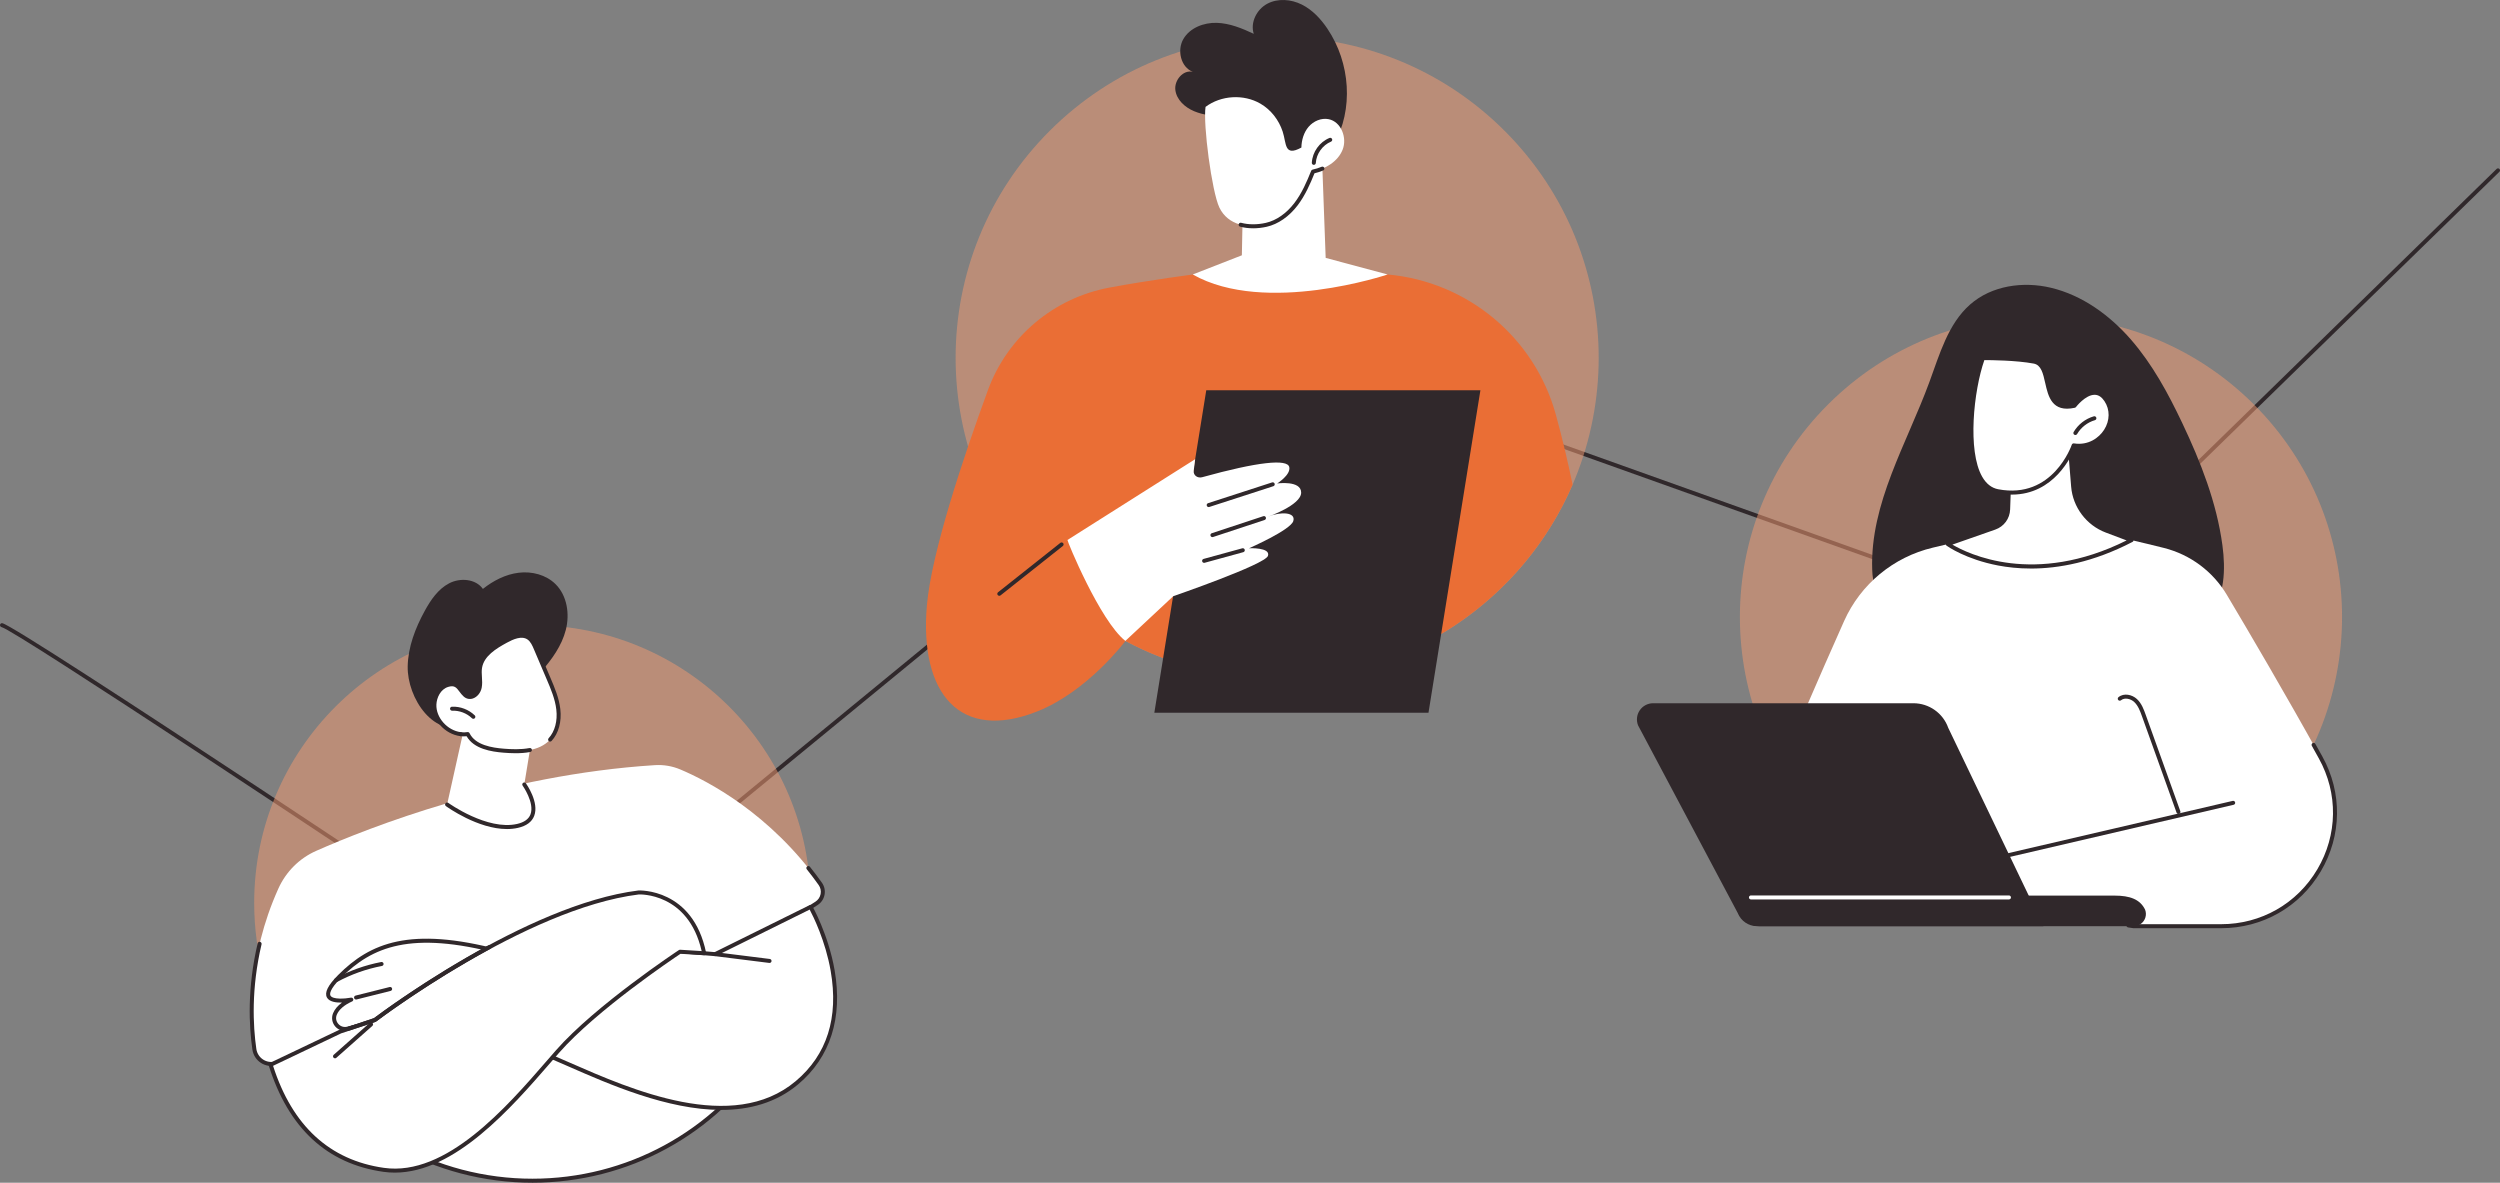
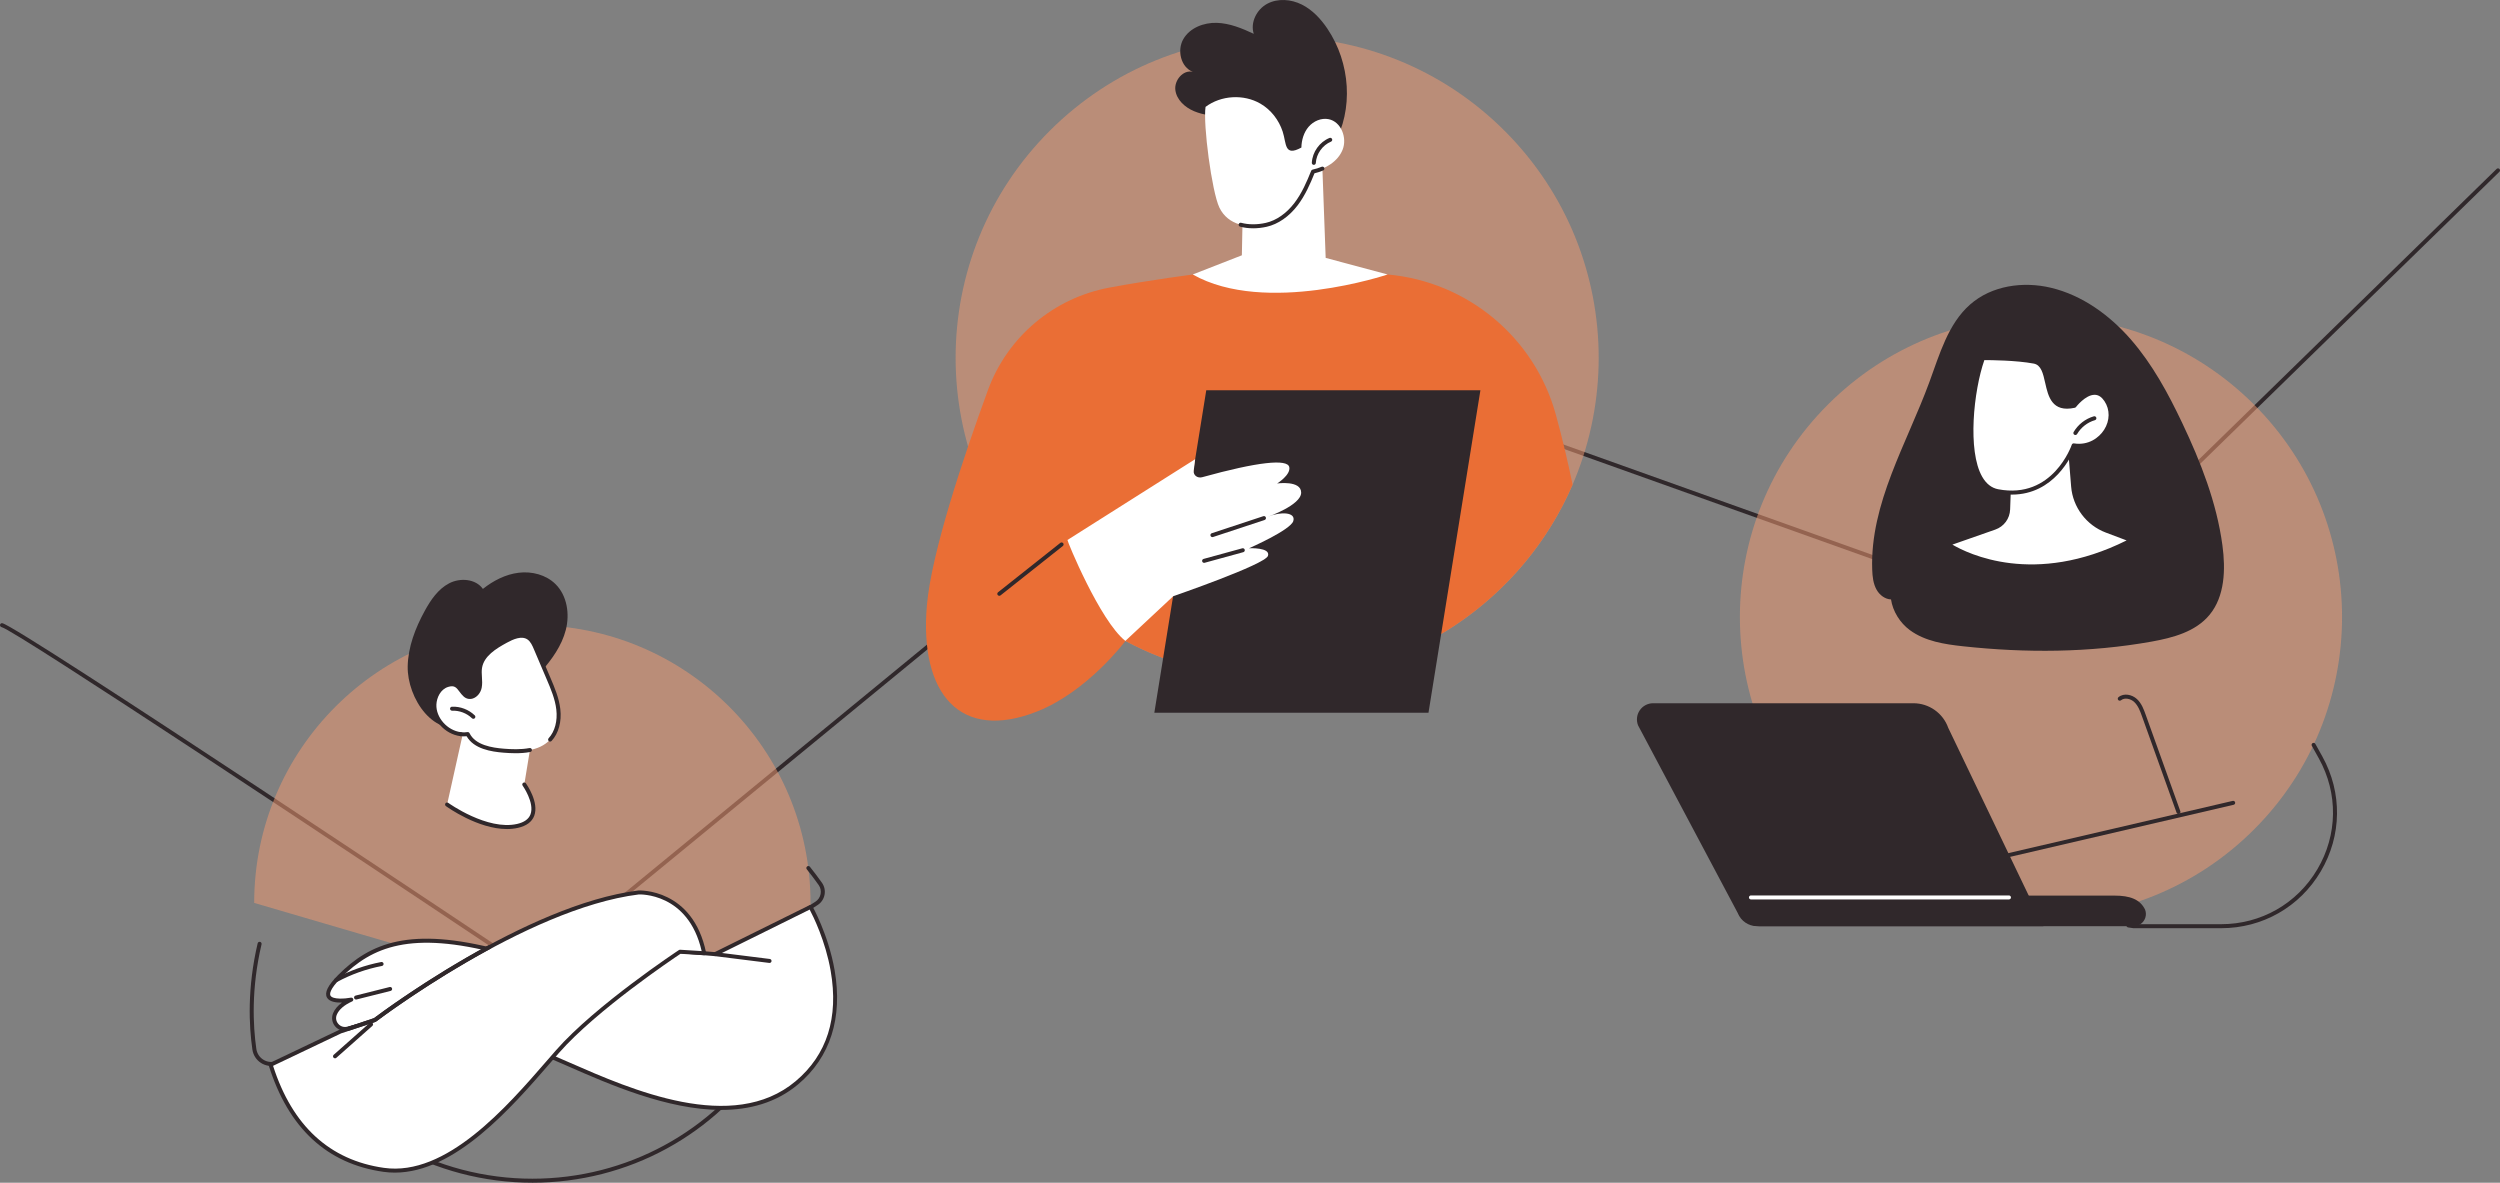
<svg xmlns="http://www.w3.org/2000/svg" width="613" height="290" viewBox="0 0 613 290" fill="none">
  <rect x="0" y="0" width="613" height="290" fill="#808080" stroke="none" />
  <g clip-path="url(#clip0_2577_3875)">
    <path d="M130.391 238.726C130.295 238.726 130.201 238.699 130.118 238.644C86.66 209.596 3.623 154.476 0.397 153.776C0.136 153.72 -0.043 153.464 0.009 153.203C0.06 152.942 0.299 152.761 0.562 152.808C4.328 153.43 121.957 232.009 130.362 237.625L316.053 85.201C316.187 85.092 316.368 85.061 316.531 85.119L500.162 150.733L612.169 41.421C612.364 41.231 612.676 41.236 612.864 41.428C613.053 41.621 613.049 41.931 612.855 42.121L500.628 151.649C500.494 151.78 500.296 151.823 500.119 151.76L316.462 86.138L130.703 238.615C130.612 238.688 130.502 238.726 130.391 238.726Z" fill="#30282B" />
    <path d="M552.648 203.424C581.478 174.633 581.478 127.953 552.648 99.162C523.818 70.371 477.075 70.371 448.245 99.162C419.414 127.953 419.414 174.633 448.245 203.424C477.075 232.215 523.818 232.215 552.648 203.424Z" fill="#F09A72" fill-opacity="0.52" />
    <path d="M544.942 133.728C543.529 123.23 539.609 113.254 535.084 103.722C531.64 96.468 527.778 89.33 522.541 83.304C517.304 77.278 510.562 72.387 502.89 70.559C496.068 68.934 488.358 70.004 483.051 74.683C477.665 79.432 475.584 86.882 473.082 93.692C467.515 108.842 458.512 123.477 459.065 139.655C459.123 141.383 459.313 143.171 460.173 144.66C460.909 145.939 462.26 146.936 463.677 146.981C464.106 149.896 465.894 152.741 468.285 154.5C472.015 157.244 476.776 157.973 481.344 158.468C496.72 160.133 512.335 160.051 527.563 157.322C532.8 156.384 538.366 154.906 541.792 150.744C545.538 146.194 545.734 139.62 544.94 133.723L544.942 133.728Z" fill="#30282B" />
-     <path d="M438.475 183.719C438.475 183.719 446.098 165.838 452.183 152.262C456.237 143.218 464.278 136.577 473.93 134.283L495.615 129.129H507.468C507.468 129.129 519.94 131.664 530.617 134.361C537.071 135.993 542.605 140.119 546.007 145.833C551.485 155.031 560.517 170.395 569.015 185.734C579.308 204.311 565.87 227.098 544.609 227.098H523.121L483.759 221.235L438.475 183.717V183.719Z" fill="white" />
    <path d="M544.608 227.591H523.12C523.095 227.591 523.071 227.591 523.049 227.587L521.805 227.402C521.537 227.362 521.352 227.112 521.392 226.845C521.432 226.577 521.685 226.397 521.95 226.432L523.158 226.613H544.61C554.415 226.613 563.239 221.579 568.217 213.146C573.199 204.708 573.338 194.549 568.585 185.976C568.014 184.943 567.438 183.909 566.862 182.879C566.73 182.643 566.815 182.344 567.052 182.21C567.288 182.079 567.587 182.164 567.721 182.4C568.297 183.432 568.873 184.466 569.447 185.501C574.367 194.382 574.224 204.904 569.065 213.645C563.909 222.379 554.767 227.596 544.613 227.596L544.608 227.591Z" fill="#30282B" />
    <path d="M486.218 211.636C485.994 211.636 485.791 211.482 485.74 211.257C485.677 210.992 485.843 210.728 486.106 210.666L547.465 196.376C547.728 196.314 547.994 196.479 548.054 196.742C548.117 197.007 547.952 197.27 547.688 197.333L486.329 211.622C486.291 211.631 486.253 211.636 486.218 211.636Z" fill="#30282B" />
    <path d="M534.156 199.585C533.955 199.585 533.765 199.46 533.693 199.259L525.209 175.618C524.773 174.405 524.28 173.03 523.304 172.125C522.461 171.342 520.985 170.959 520.076 171.704C519.867 171.875 519.556 171.844 519.384 171.634C519.213 171.425 519.244 171.115 519.454 170.943C520.793 169.849 522.802 170.319 523.974 171.405C525.126 172.473 525.662 173.966 526.135 175.286L534.62 198.927C534.711 199.184 534.578 199.465 534.323 199.556C534.269 199.576 534.211 199.585 534.158 199.585H534.156Z" fill="#30282B" />
    <path d="M516.507 130.125C511.911 128.39 508.725 124.164 508.328 119.273L507.229 105.75L492.938 109.482L492.387 124.899C492.313 126.937 490.998 128.72 489.072 129.394L477.596 133.413C477.596 133.413 495.704 146.445 522.652 132.445L516.505 130.125H516.507Z" fill="white" />
    <path d="M497.964 139.404C494.902 139.404 492.205 139.092 489.93 138.66C482.019 137.148 477.501 133.945 477.313 133.809C477.164 133.702 477.088 133.521 477.115 133.341C477.141 133.16 477.266 133.008 477.438 132.948L488.915 128.931C490.662 128.318 491.834 126.729 491.899 124.881L492.451 109.463C492.457 109.247 492.607 109.062 492.817 109.006L507.108 105.274C507.248 105.236 507.398 105.265 507.516 105.35C507.635 105.435 507.711 105.566 507.722 105.711L508.82 119.234C509.199 123.913 512.287 128.006 516.682 129.667L522.83 131.987C523.011 132.057 523.136 132.224 523.147 132.418C523.158 132.612 523.055 132.792 522.883 132.881C513.224 137.899 504.708 139.409 497.964 139.409V139.404ZM478.722 133.539C482.503 135.768 498.801 143.805 521.444 132.511L516.336 130.583C511.586 128.791 508.251 124.366 507.842 119.312L506.791 106.371L493.422 109.862L492.884 124.916C492.803 127.17 491.372 129.109 489.24 129.856L478.724 133.539H478.722Z" fill="#30282B" />
    <path d="M486.218 87.803C486.218 87.803 493.674 87.716 498.762 88.666C503.849 89.618 499.789 101.466 508.637 99.502C508.637 99.502 513.278 93.394 516.415 98.08C519.783 103.111 515.026 110.229 508.463 109.206C508.463 109.206 503.849 123.121 489.862 120.446C480.74 118.703 482.957 96.776 486.218 87.803Z" fill="white" />
    <path d="M493.307 121.275C492.197 121.275 491.019 121.166 489.769 120.927C487.853 120.562 486.306 119.36 485.166 117.358C481.016 110.064 483.306 94.37 485.755 87.633C485.824 87.442 486.007 87.312 486.21 87.31C486.284 87.31 493.773 87.232 498.85 88.182C501.305 88.641 501.883 91.209 502.441 93.692C503.2 97.063 503.859 99.981 508.357 99.058C508.899 98.392 511.205 95.757 513.688 95.822C514.909 95.857 515.96 96.526 516.82 97.808C518.433 100.218 518.407 103.323 516.75 105.916C515.002 108.651 511.975 110.093 508.781 109.745C507.971 111.79 503.645 121.277 493.302 121.277L493.307 121.275ZM486.565 88.291C483.918 95.873 482.404 110.519 486.021 116.875C487.012 118.616 488.333 119.654 489.954 119.964C503.366 122.532 507.953 109.188 507.997 109.052C508.073 108.825 508.301 108.684 508.54 108.722C512.065 109.271 514.665 107.36 515.927 105.387C517.371 103.129 517.4 100.434 516.007 98.354C515.326 97.337 514.56 96.831 513.665 96.805C513.641 96.805 513.614 96.805 513.589 96.805C511.339 96.805 509.053 99.772 509.029 99.801C508.96 99.892 508.857 99.959 508.743 99.984C503.133 101.227 502.218 97.17 501.486 93.911C500.952 91.539 500.49 89.49 498.671 89.151C494.302 88.336 488.076 88.304 486.565 88.296V88.291Z" fill="#30282B" />
    <path d="M508.881 106.671C508.796 106.671 508.711 106.649 508.633 106.604C508.399 106.468 508.318 106.167 508.457 105.933C509.539 104.081 511.345 102.676 513.408 102.081C513.667 102.008 513.941 102.157 514.017 102.418C514.093 102.679 513.941 102.951 513.68 103.026C511.856 103.55 510.262 104.792 509.305 106.431C509.213 106.587 509.048 106.674 508.881 106.674V106.671Z" fill="#30282B" />
    <path d="M431.415 227.099H523.12C523.733 227.099 524.35 226.94 524.856 226.593C526.044 225.777 526.457 224.319 525.986 223.066C524.763 220.502 522.231 219.602 518.49 219.602H424.602L425.977 223.333C426.825 225.598 428.992 227.099 431.412 227.099H431.415Z" fill="#30282B" />
    <path d="M430.827 227.1C428.751 227.1 426.885 225.836 426.117 223.912L401.658 177.869C401.169 176.647 401.321 175.263 402.06 174.175C402.799 173.087 404.031 172.434 405.348 172.434H469.154C472.998 172.434 476.426 174.852 477.71 178.47L501.042 227.1H430.827Z" fill="#30282B" />
    <path d="M492.594 220.543H429.333C429.061 220.543 428.842 220.325 428.842 220.053C428.842 219.781 429.063 219.562 429.333 219.562H492.594C492.866 219.562 493.085 219.781 493.085 220.053C493.085 220.325 492.864 220.543 492.594 220.543Z" fill="white" />
    <path d="M368.906 143.403C399.695 112.656 399.695 62.805 368.906 32.058C338.117 1.311 288.198 1.311 257.409 32.058C226.62 62.805 226.62 112.656 257.409 143.403C288.198 174.15 338.117 174.15 368.906 143.403Z" fill="#F09A72" fill-opacity="0.52" />
    <path d="M313.158 166.462C345.638 166.462 373.526 146.847 385.602 118.834C384.614 114.05 383.241 108.013 381.482 101.628C376.269 82.717 359.806 69.052 340.244 67.302L313.158 64.879C313.158 64.879 291.435 66.923 272.066 70.51C258.368 73.047 247.015 82.593 242.238 95.66C236.148 112.313 228.373 135.569 227.27 148.472C225.424 170.084 235.414 181.962 254.355 174.431C266.735 169.509 275.901 157.226 275.901 157.226C275.901 157.226 275.921 157.242 275.952 157.268L275.941 157.152C287.026 163.091 299.697 166.46 313.158 166.46V166.462Z" fill="#EA6E35" />
    <path d="M245.03 146.094C244.885 146.094 244.742 146.029 244.644 145.909C244.475 145.697 244.51 145.387 244.725 145.22L259.998 133.11C260.21 132.941 260.52 132.979 260.688 133.188C260.857 133.4 260.822 133.71 260.607 133.877L245.334 145.987C245.242 146.058 245.135 146.094 245.028 146.094H245.03Z" fill="#30282B" />
    <path d="M350.264 174.761H283.043L295.776 95.691H362.997L350.264 174.761Z" fill="#30282B" />
    <path d="M261.744 132.403C261.595 132.503 269.696 152.232 275.94 157.154L287.673 146.189C287.673 146.189 310.19 138.435 310.902 136.3C311.614 134.164 306.256 134.434 306.256 134.434C306.256 134.434 316.445 129.973 317.117 127.759C317.791 125.546 313.989 125.408 310.902 126.703C310.902 126.703 319.034 123.863 319.045 120.791C319.056 117.719 313.156 118.544 313.156 118.544C313.156 118.544 316.527 116.448 316.132 114.535C315.704 112.467 308.388 113.236 294.778 117.01C293.66 117.32 292.557 116.557 292.7 115.409L293.052 112.594L261.742 132.405L261.744 132.403Z" fill="white" />
    <path d="M295.249 138.011C295.032 138.011 294.836 137.868 294.775 137.65C294.704 137.389 294.858 137.117 295.119 137.046L304.602 134.444C304.865 134.37 305.135 134.526 305.207 134.787C305.278 135.048 305.124 135.32 304.863 135.391L295.38 137.993C295.336 138.004 295.293 138.011 295.251 138.011H295.249Z" fill="#30282B" />
    <path d="M297.284 131.7C297.077 131.7 296.885 131.568 296.818 131.363C296.733 131.104 296.871 130.828 297.13 130.743L309.772 126.568C310.031 126.483 310.308 126.621 310.392 126.88C310.477 127.139 310.339 127.415 310.08 127.5L297.438 131.675C297.387 131.691 297.336 131.7 297.284 131.7Z" fill="#30282B" />
-     <path d="M296.37 124.334C296.162 124.334 295.97 124.203 295.903 123.995C295.819 123.737 295.961 123.46 296.218 123.378L311.922 118.286C312.181 118.201 312.458 118.344 312.541 118.601C312.626 118.859 312.483 119.136 312.224 119.218L296.519 124.31C296.468 124.325 296.419 124.334 296.368 124.334H296.37Z" fill="#30282B" />
    <path d="M324.072 36.441L325.055 63.237L340.243 67.303C340.243 67.303 310.255 77.404 292.461 67.303L304.506 62.599L304.73 51.17L324.072 36.441Z" fill="white" />
    <path d="M325.505 7.071C323.871 4.644 321.811 2.417 319.19 1.11C316.569 -0.196 313.317 -0.461 310.734 0.919C308.151 2.299 306.522 5.511 307.422 8.295C304.544 6.947 301.524 5.694 298.345 5.602C295.168 5.513 291.771 6.815 290.168 9.557C288.565 12.299 289.51 16.466 292.472 17.614C290.119 17.045 287.898 19.674 288.195 22.072C288.492 24.471 290.548 26.326 292.78 27.262C295.012 28.198 297.465 28.432 299.823 28.981C302.18 29.529 304.598 30.494 306.024 32.447C307.122 33.95 307.504 35.858 308.417 37.481C309.973 40.243 313.161 41.999 316.328 41.843C319.496 41.687 322.496 39.623 323.771 36.723L327.019 35.512C331.972 26.823 331.091 15.369 325.501 7.074L325.505 7.071Z" fill="#30282B" />
    <path d="M319.098 36.182C319.143 34.35 319.679 32.479 320.873 31.088C322.067 29.695 323.983 28.859 325.782 29.223C328.854 29.842 330.367 33.799 329.208 36.706C328.052 39.613 325.018 41.408 321.956 42.065C320.833 44.863 319.614 47.663 317.784 50.062C315.955 52.46 313.442 54.453 310.497 55.12C306.307 56.069 301.119 55.361 298.985 50.877C297.141 47.003 294.958 30.451 295.601 26.206C299.405 23.357 304.93 23.03 309.044 25.408C311.64 26.909 313.582 29.432 314.511 32.268C315.473 35.197 314.848 38.507 319.096 36.18L319.098 36.182Z" fill="white" />
    <path d="M307.275 55.978C306.152 55.978 305.067 55.845 304.078 55.577C303.817 55.506 303.661 55.236 303.732 54.975C303.804 54.712 304.074 54.554 304.335 54.63C306.134 55.114 308.284 55.12 310.389 54.643C312.949 54.064 315.436 52.331 317.392 49.766C319.231 47.353 320.427 44.549 321.499 41.883C321.559 41.731 321.693 41.62 321.852 41.586C322.615 41.424 323.359 41.19 324.062 40.893C324.312 40.791 324.6 40.904 324.705 41.154C324.809 41.404 324.693 41.691 324.443 41.798C323.763 42.086 323.048 42.318 322.314 42.489C321.285 45.039 320.028 47.929 318.173 50.361C316.079 53.109 313.391 54.969 310.603 55.602C309.489 55.854 308.362 55.981 307.27 55.981L307.275 55.978Z" fill="#30282B" />
    <path d="M322.148 40.424C322.148 40.424 322.13 40.424 322.121 40.424C321.851 40.409 321.641 40.179 321.657 39.907C321.802 37.27 323.541 34.827 325.988 33.826C326.24 33.723 326.526 33.843 326.628 34.093C326.731 34.343 326.611 34.63 326.361 34.733C324.291 35.58 322.76 37.729 322.639 39.961C322.626 40.224 322.407 40.424 322.148 40.424Z" fill="#30282B" />
-     <path d="M130.532 153.281C92.862 153.281 62.326 183.775 62.326 221.394C62.326 246.825 76.285 269 96.967 280.697L187.929 258.204C194.768 247.588 198.74 234.955 198.74 221.394C198.74 183.778 168.202 153.281 130.534 153.281H130.532Z" fill="#F09A72" fill-opacity="0.52" />
-     <path d="M201.136 216.724C188.834 199.382 173.389 191.442 166.801 188.666C164.83 187.835 162.696 187.478 160.562 187.614C123.385 189.966 90.553 202.873 77.514 208.638C73.384 210.464 70.105 213.775 68.252 217.887C60.595 234.899 61.319 249.996 62.374 257.29C62.734 259.782 65.192 261.4 67.625 260.734L69.1 260.33L75.741 269.604L96.971 280.697C106.882 286.303 118.334 289.507 130.535 289.507C154.624 289.507 175.797 277.034 187.93 258.204L183.488 232.193L200.205 221.508C201.826 220.473 202.252 218.291 201.141 216.724H201.136Z" fill="white" />
+     <path d="M130.532 153.281C92.862 153.281 62.326 183.775 62.326 221.394L187.929 258.204C194.768 247.588 198.74 234.955 198.74 221.394C198.74 183.778 168.202 153.281 130.534 153.281H130.532Z" fill="#F09A72" fill-opacity="0.52" />
    <path d="M130.531 290C118.676 290 106.985 286.932 96.723 281.125L75.51 270.039C75.443 270.003 75.382 269.952 75.338 269.889L68.898 260.894L67.752 261.209C66.462 261.563 65.078 261.345 63.958 260.611C62.833 259.876 62.078 258.692 61.886 257.359C61.047 251.554 60.589 242.32 63.176 231.308C63.239 231.042 63.502 230.882 63.768 230.942C64.031 231.004 64.196 231.267 64.134 231.533C61.582 242.398 62.031 251.498 62.859 257.221C63.011 258.273 63.609 259.211 64.498 259.791C65.382 260.368 66.473 260.542 67.493 260.261L68.969 259.858C69.168 259.804 69.38 259.878 69.498 260.045L76.07 269.225L97.194 280.264C107.322 285.994 118.845 289.019 130.531 289.019C153.609 289.019 174.858 277.464 187.41 258.101L182.999 232.277C182.966 232.083 183.053 231.887 183.218 231.782L199.936 221.098C200.605 220.67 201.059 220.005 201.21 219.225C201.362 218.445 201.195 217.658 200.735 217.009C199.806 215.701 198.826 214.401 197.822 213.144C197.652 212.932 197.688 212.624 197.9 212.455C198.112 212.285 198.422 212.321 198.59 212.533C199.608 213.803 200.599 215.121 201.536 216.443C202.152 217.312 202.38 218.367 202.175 219.412C201.969 220.458 201.362 221.35 200.465 221.925L184.022 232.433L188.41 258.126C188.43 258.246 188.406 258.371 188.339 258.473C175.617 278.216 154.006 290.002 130.529 290.002L130.531 290Z" fill="#30282B" />
    <path d="M175.344 233.958L198.736 222.379C198.736 222.379 214.313 249.585 195.417 265.479C176.521 281.374 143.712 262.013 131.895 257.842C120.077 253.671 93.3 250.091 93.3 250.091L85.287 252.211C83.153 252.775 81.275 250.653 82.128 248.62C82.628 247.427 83.782 246.167 86.137 245.104C86.137 245.104 75.567 247.142 83.255 239.431C90.943 231.72 100.464 227.593 122.412 233.371C139.078 237.759 148.157 231.697 148.157 231.697L175.344 233.962V233.958Z" fill="white" />
    <path d="M176.853 272.151C163.666 272.151 149.322 265.853 139.379 261.488C136.345 260.157 133.725 259.007 131.731 258.303C120.451 254.321 95.11 250.83 93.333 250.589L85.413 252.685C84.237 252.995 83.009 252.618 82.208 251.7C81.415 250.79 81.21 249.537 81.674 248.429C82.078 247.462 82.81 246.595 83.857 245.837C82.411 245.87 80.734 245.652 80.161 244.577C79.52 243.376 80.417 241.577 82.904 239.082C90.784 231.179 100.537 227.102 122.534 232.894C138.796 237.174 147.793 231.344 147.882 231.286C147.973 231.224 148.085 231.19 148.197 231.206L175.248 233.458L198.517 221.939C198.749 221.821 199.033 221.91 199.162 222.135C199.202 222.204 203.116 229.113 204.645 237.885C206.681 249.566 203.598 259.237 195.731 265.855C190.278 270.441 183.721 272.151 176.85 272.153L176.853 272.151ZM93.302 249.597C93.325 249.597 93.347 249.597 93.367 249.602C93.635 249.638 120.329 253.236 132.059 257.378C134.086 258.093 136.723 259.25 139.774 260.59C154.69 267.137 179.652 278.094 195.099 265.102C202.785 258.635 205.674 249.544 203.683 238.079C202.395 230.671 199.372 224.614 198.53 223.029L175.562 234.398C175.482 234.438 175.39 234.456 175.303 234.447L148.281 232.198C146.993 232.992 138.026 237.987 122.286 233.845C100.745 228.174 91.244 232.116 83.603 239.778C80.728 242.66 80.846 243.775 81.029 244.118C81.567 245.126 84.639 244.894 86.045 244.624C86.293 244.577 86.532 244.72 86.608 244.956C86.683 245.192 86.57 245.449 86.342 245.551C84.382 246.436 83.118 247.533 82.583 248.808C82.259 249.58 82.397 250.42 82.951 251.055C83.513 251.7 84.34 251.954 85.163 251.735L93.177 249.615C93.217 249.604 93.26 249.6 93.302 249.6V249.597Z" fill="#30282B" />
    <path d="M87.305 245.084C87.086 245.084 86.885 244.935 86.83 244.712C86.763 244.449 86.923 244.181 87.187 244.117L95.542 242.019C95.806 241.952 96.074 242.113 96.138 242.376C96.205 242.639 96.045 242.906 95.781 242.971L87.426 245.069C87.385 245.08 87.345 245.084 87.305 245.084Z" fill="#30282B" />
    <path d="M82.422 240.834C82.248 240.834 82.078 240.74 81.989 240.575C81.86 240.337 81.949 240.038 82.188 239.911C85.726 238.001 89.521 236.647 93.47 235.887C93.738 235.838 93.994 236.01 94.046 236.277C94.097 236.545 93.923 236.801 93.655 236.853C89.807 237.593 86.103 238.912 82.654 240.776C82.581 240.816 82.5 240.834 82.42 240.834H82.422Z" fill="#30282B" />
    <path d="M188.691 236.115C188.671 236.115 188.651 236.115 188.629 236.111L175.282 234.443C175.012 234.41 174.822 234.165 174.855 233.895C174.889 233.625 175.137 233.433 175.405 233.469L188.751 235.137C189.022 235.17 189.211 235.415 189.178 235.685C189.147 235.932 188.934 236.115 188.691 236.115Z" fill="#30282B" />
    <path d="M172.664 233.732L166.735 233.367C166.735 233.367 146.477 246.709 136.708 257.837C126.939 268.966 110.849 289.225 94.078 286.845C77.307 284.464 69.938 272.526 66.359 261.079L83.47 252.92L91.935 250.088C91.935 250.088 128.312 222.348 156.602 218.83C156.602 218.83 169.471 218.087 172.664 233.735V233.732Z" fill="white" />
    <path d="M96.823 287.53C95.886 287.53 94.948 287.465 94.006 287.331C80.148 285.363 70.688 276.58 65.888 261.227C65.814 260.993 65.924 260.743 66.145 260.638L83.255 252.479C83.273 252.47 83.291 252.464 83.311 252.457L91.698 249.65C93.466 248.317 129.009 221.769 156.537 218.345C156.7 218.334 169.902 217.756 173.141 233.637C173.172 233.787 173.13 233.943 173.029 234.057C172.929 234.17 172.777 234.233 172.628 234.224L166.864 233.867C165.071 235.06 146.266 247.686 137.072 258.162C136.359 258.973 135.614 259.831 134.837 260.727C125.468 271.53 111.59 287.525 96.819 287.528L96.823 287.53ZM66.955 261.338C71.672 276.047 80.818 284.467 94.144 286.359C109.427 288.533 124.276 271.412 134.098 260.085C134.877 259.189 135.623 258.327 136.337 257.515C146.039 246.465 166.261 233.091 166.464 232.958C166.554 232.9 166.661 232.868 166.766 232.877L172.047 233.203C168.766 218.788 156.754 219.312 156.631 219.319C128.828 222.779 92.595 250.201 92.234 250.479C92.191 250.513 92.142 250.537 92.091 250.555L83.655 253.378L66.957 261.34L66.955 261.338Z" fill="#30282B" />
    <path d="M85.319 252.792C85.113 252.792 84.921 252.663 84.852 252.457C84.765 252.201 84.906 251.922 85.162 251.835L91.701 249.649C92.692 248.9 104.664 239.936 119.714 231.812C119.953 231.685 120.25 231.772 120.379 232.011C120.508 232.249 120.419 232.548 120.18 232.675C104.61 241.079 92.353 250.386 92.23 250.478C92.187 250.511 92.138 250.536 92.087 250.554L85.473 252.767C85.421 252.785 85.368 252.792 85.316 252.792H85.319Z" fill="#30282B" />
    <path d="M82.147 259.499C82.01 259.499 81.876 259.443 81.778 259.334C81.597 259.131 81.618 258.821 81.818 258.64L90.661 250.802C90.864 250.624 91.174 250.642 91.355 250.845C91.536 251.048 91.516 251.357 91.315 251.538L82.472 259.376C82.379 259.459 82.263 259.501 82.147 259.501V259.499Z" fill="#30282B" />
    <path d="M109.625 197.262C109.625 197.262 119.257 204.253 126.907 202.512C134.558 200.771 128.555 192.356 128.555 192.356L130.903 178.008L114.458 175.578L109.627 197.262H109.625Z" fill="white" />
    <path d="M124.285 203.28C117.175 203.28 109.69 197.915 109.335 197.656C109.116 197.498 109.067 197.19 109.226 196.972C109.387 196.753 109.692 196.704 109.913 196.862C110.007 196.931 119.454 203.699 126.796 202.03C128.528 201.635 129.627 200.85 130.069 199.698C131.142 196.88 128.182 192.68 128.153 192.638C127.995 192.417 128.049 192.11 128.27 191.954C128.491 191.797 128.796 191.849 128.955 192.069C129.089 192.259 132.25 196.744 130.988 200.048C130.424 201.526 129.089 202.516 127.017 202.988C126.124 203.191 125.209 203.283 124.287 203.283L124.285 203.28Z" fill="#30282B" />
    <path d="M99.965 163.433C100.052 158.633 101.836 154.01 104.141 149.799C105.608 147.119 107.412 144.451 110.12 143.035C112.827 141.62 116.642 141.907 118.404 144.402C120.953 142.384 123.953 140.826 127.183 140.434C130.413 140.041 133.882 140.928 136.197 143.211C139.064 146.033 139.735 150.552 138.738 154.447C137.74 158.341 135.307 161.71 132.65 164.728C127.815 170.219 121.978 174.94 115.232 177.783C106.378 181.512 99.829 171.044 99.967 163.435L99.965 163.433Z" fill="#30282B" />
    <path d="M109.738 167.965C107.787 168.576 106.604 170.69 106.519 172.732C106.345 176.894 110.575 180.652 114.694 179.995C116.185 183.049 120.136 183.802 123.527 184.07C127.554 184.386 132.164 184.328 134.889 181.35C136.677 179.395 137.206 176.548 136.898 173.92C136.59 171.292 135.543 168.815 134.505 166.378C133.454 163.908 132.402 161.438 131.351 158.97C130.936 157.994 130.474 156.96 129.587 156.373C127.942 155.288 125.764 156.226 124.033 157.169C121.279 158.674 118.221 160.584 117.709 163.681C117.444 165.288 117.944 166.958 117.627 168.556C117.272 170.349 115.406 171.639 114.026 170.427C112.66 169.223 112.347 167.152 109.738 167.968V167.965Z" fill="white" />
    <path d="M134.887 181.84C134.768 181.84 134.65 181.797 134.556 181.711C134.355 181.528 134.342 181.218 134.525 181.017C136.052 179.35 136.737 176.782 136.409 173.975C136.108 171.396 135.063 168.941 134.052 166.569L130.898 159.162C130.545 158.335 130.107 157.307 129.315 156.783C127.889 155.842 125.868 156.727 124.268 157.601C121.578 159.07 118.669 160.878 118.194 163.761C118.075 164.483 118.122 165.225 118.171 166.012C118.227 166.873 118.283 167.764 118.107 168.652C117.866 169.864 117.006 170.914 115.966 171.264C115.158 171.536 114.354 171.369 113.698 170.792C113.28 170.424 112.968 170.005 112.664 169.597C111.923 168.603 111.434 167.947 109.881 168.433C108.005 169.019 107.075 171.081 107.005 172.751C106.871 175.941 109.675 179.109 113.004 179.53C113.274 179.564 113.463 179.811 113.43 180.079C113.396 180.348 113.151 180.538 112.881 180.505C109.008 180.014 105.867 176.445 106.023 172.709C106.126 170.263 107.592 168.119 109.588 167.495C111.809 166.801 112.682 167.976 113.454 169.01C113.727 169.376 114.008 169.755 114.35 170.054C114.836 170.484 115.327 170.442 115.653 170.332C116.359 170.094 116.973 169.323 117.144 168.458C117.296 167.695 117.245 166.906 117.191 166.07C117.14 165.265 117.086 164.432 117.225 163.598C117.772 160.281 120.904 158.317 123.797 156.736C125.641 155.729 127.996 154.73 129.86 155.96C130.9 156.647 131.402 157.826 131.806 158.774L134.96 166.182C135.998 168.618 137.07 171.137 137.389 173.857C137.751 176.947 136.974 179.798 135.255 181.675C135.157 181.782 135.025 181.835 134.891 181.835L134.887 181.84Z" fill="#30282B" />
    <path d="M126.42 184.691C125.366 184.691 124.364 184.628 123.487 184.559C120.413 184.316 116.18 183.632 114.417 180.526C113.912 180.58 113.397 180.573 112.883 180.506C112.613 180.471 112.423 180.225 112.457 179.958C112.49 179.69 112.74 179.501 113.006 179.532C113.549 179.601 114.089 179.595 114.613 179.51C114.828 179.476 115.037 179.586 115.133 179.78C116.562 182.704 120.629 183.349 123.565 183.581C125.36 183.723 127.697 183.832 129.842 183.42C130.108 183.369 130.367 183.543 130.418 183.81C130.469 184.078 130.295 184.334 130.027 184.385C128.833 184.615 127.594 184.691 126.418 184.691H126.42Z" fill="#30282B" />
    <path d="M116.069 176.253C115.947 176.253 115.822 176.206 115.728 176.114C114.453 174.879 112.634 174.186 110.862 174.266C110.596 174.273 110.361 174.068 110.348 173.798C110.337 173.528 110.547 173.299 110.817 173.285C112.862 173.187 114.947 173.99 116.411 175.412C116.605 175.602 116.61 175.911 116.42 176.105C116.324 176.203 116.194 176.255 116.067 176.255L116.069 176.253Z" fill="#30282B" />
  </g>
  <defs>
    <clipPath id="clip0_2577_3875">
      <rect width="613" height="290" fill="white" />
    </clipPath>
  </defs>
</svg>